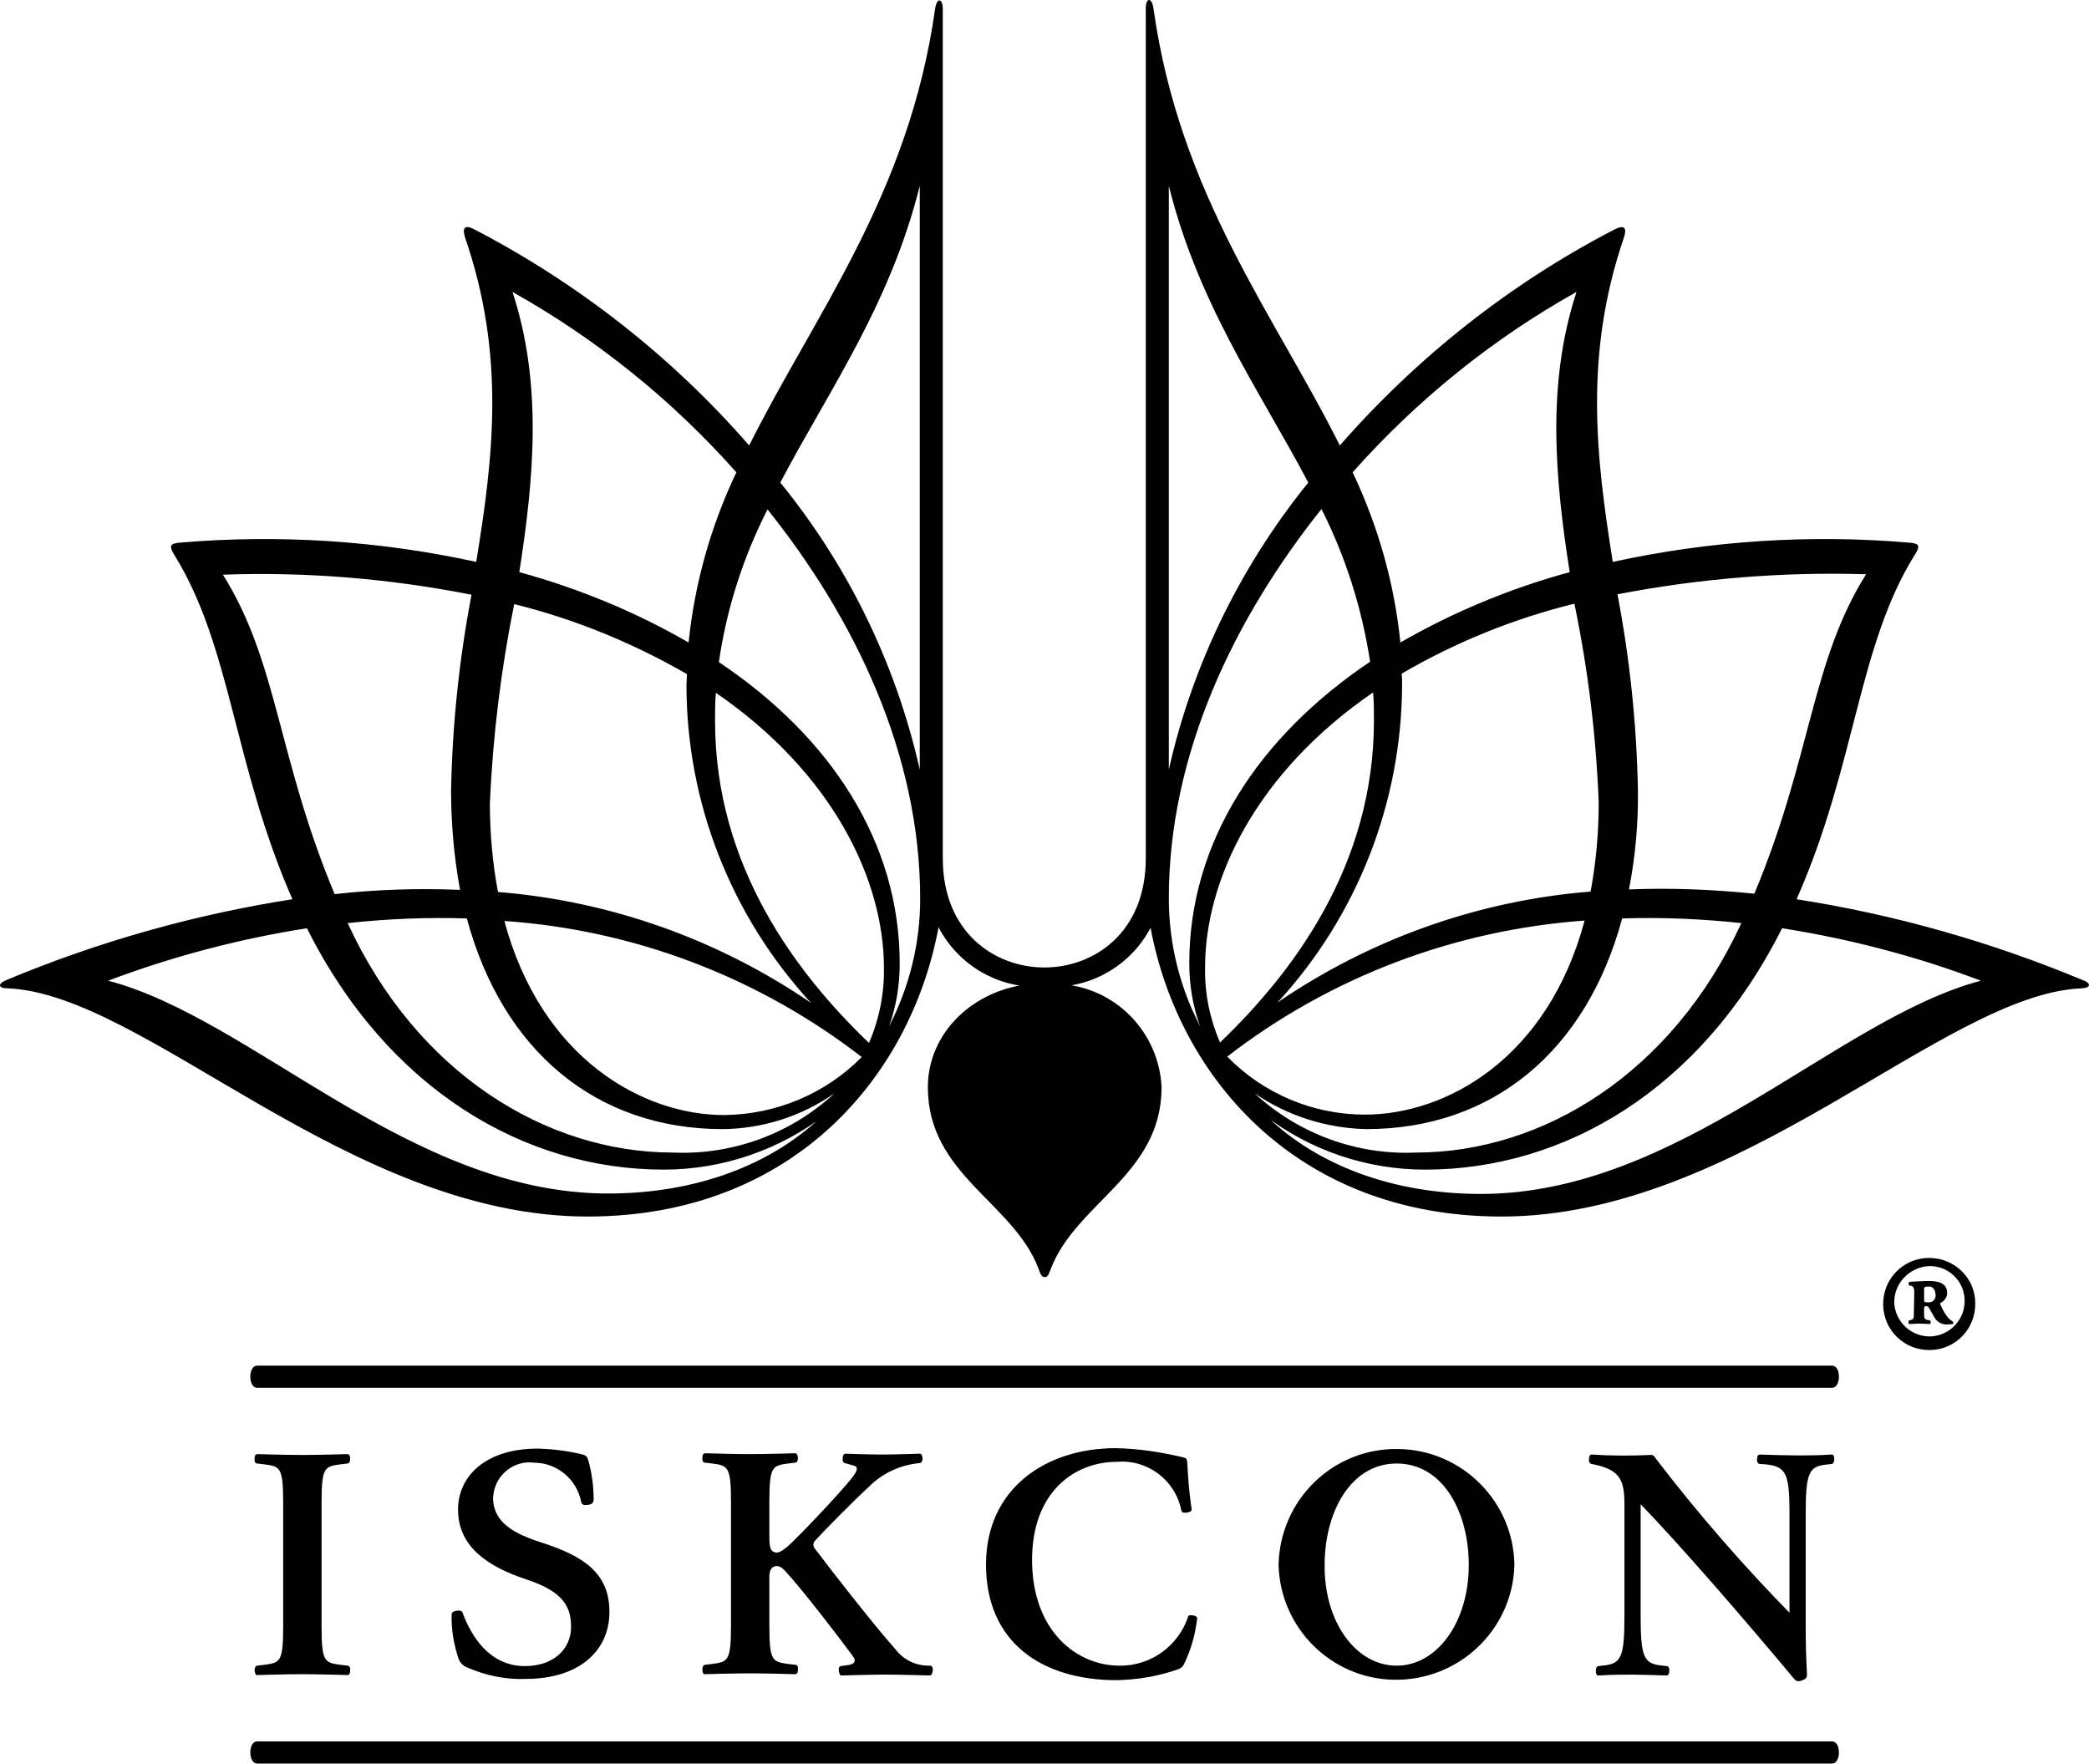
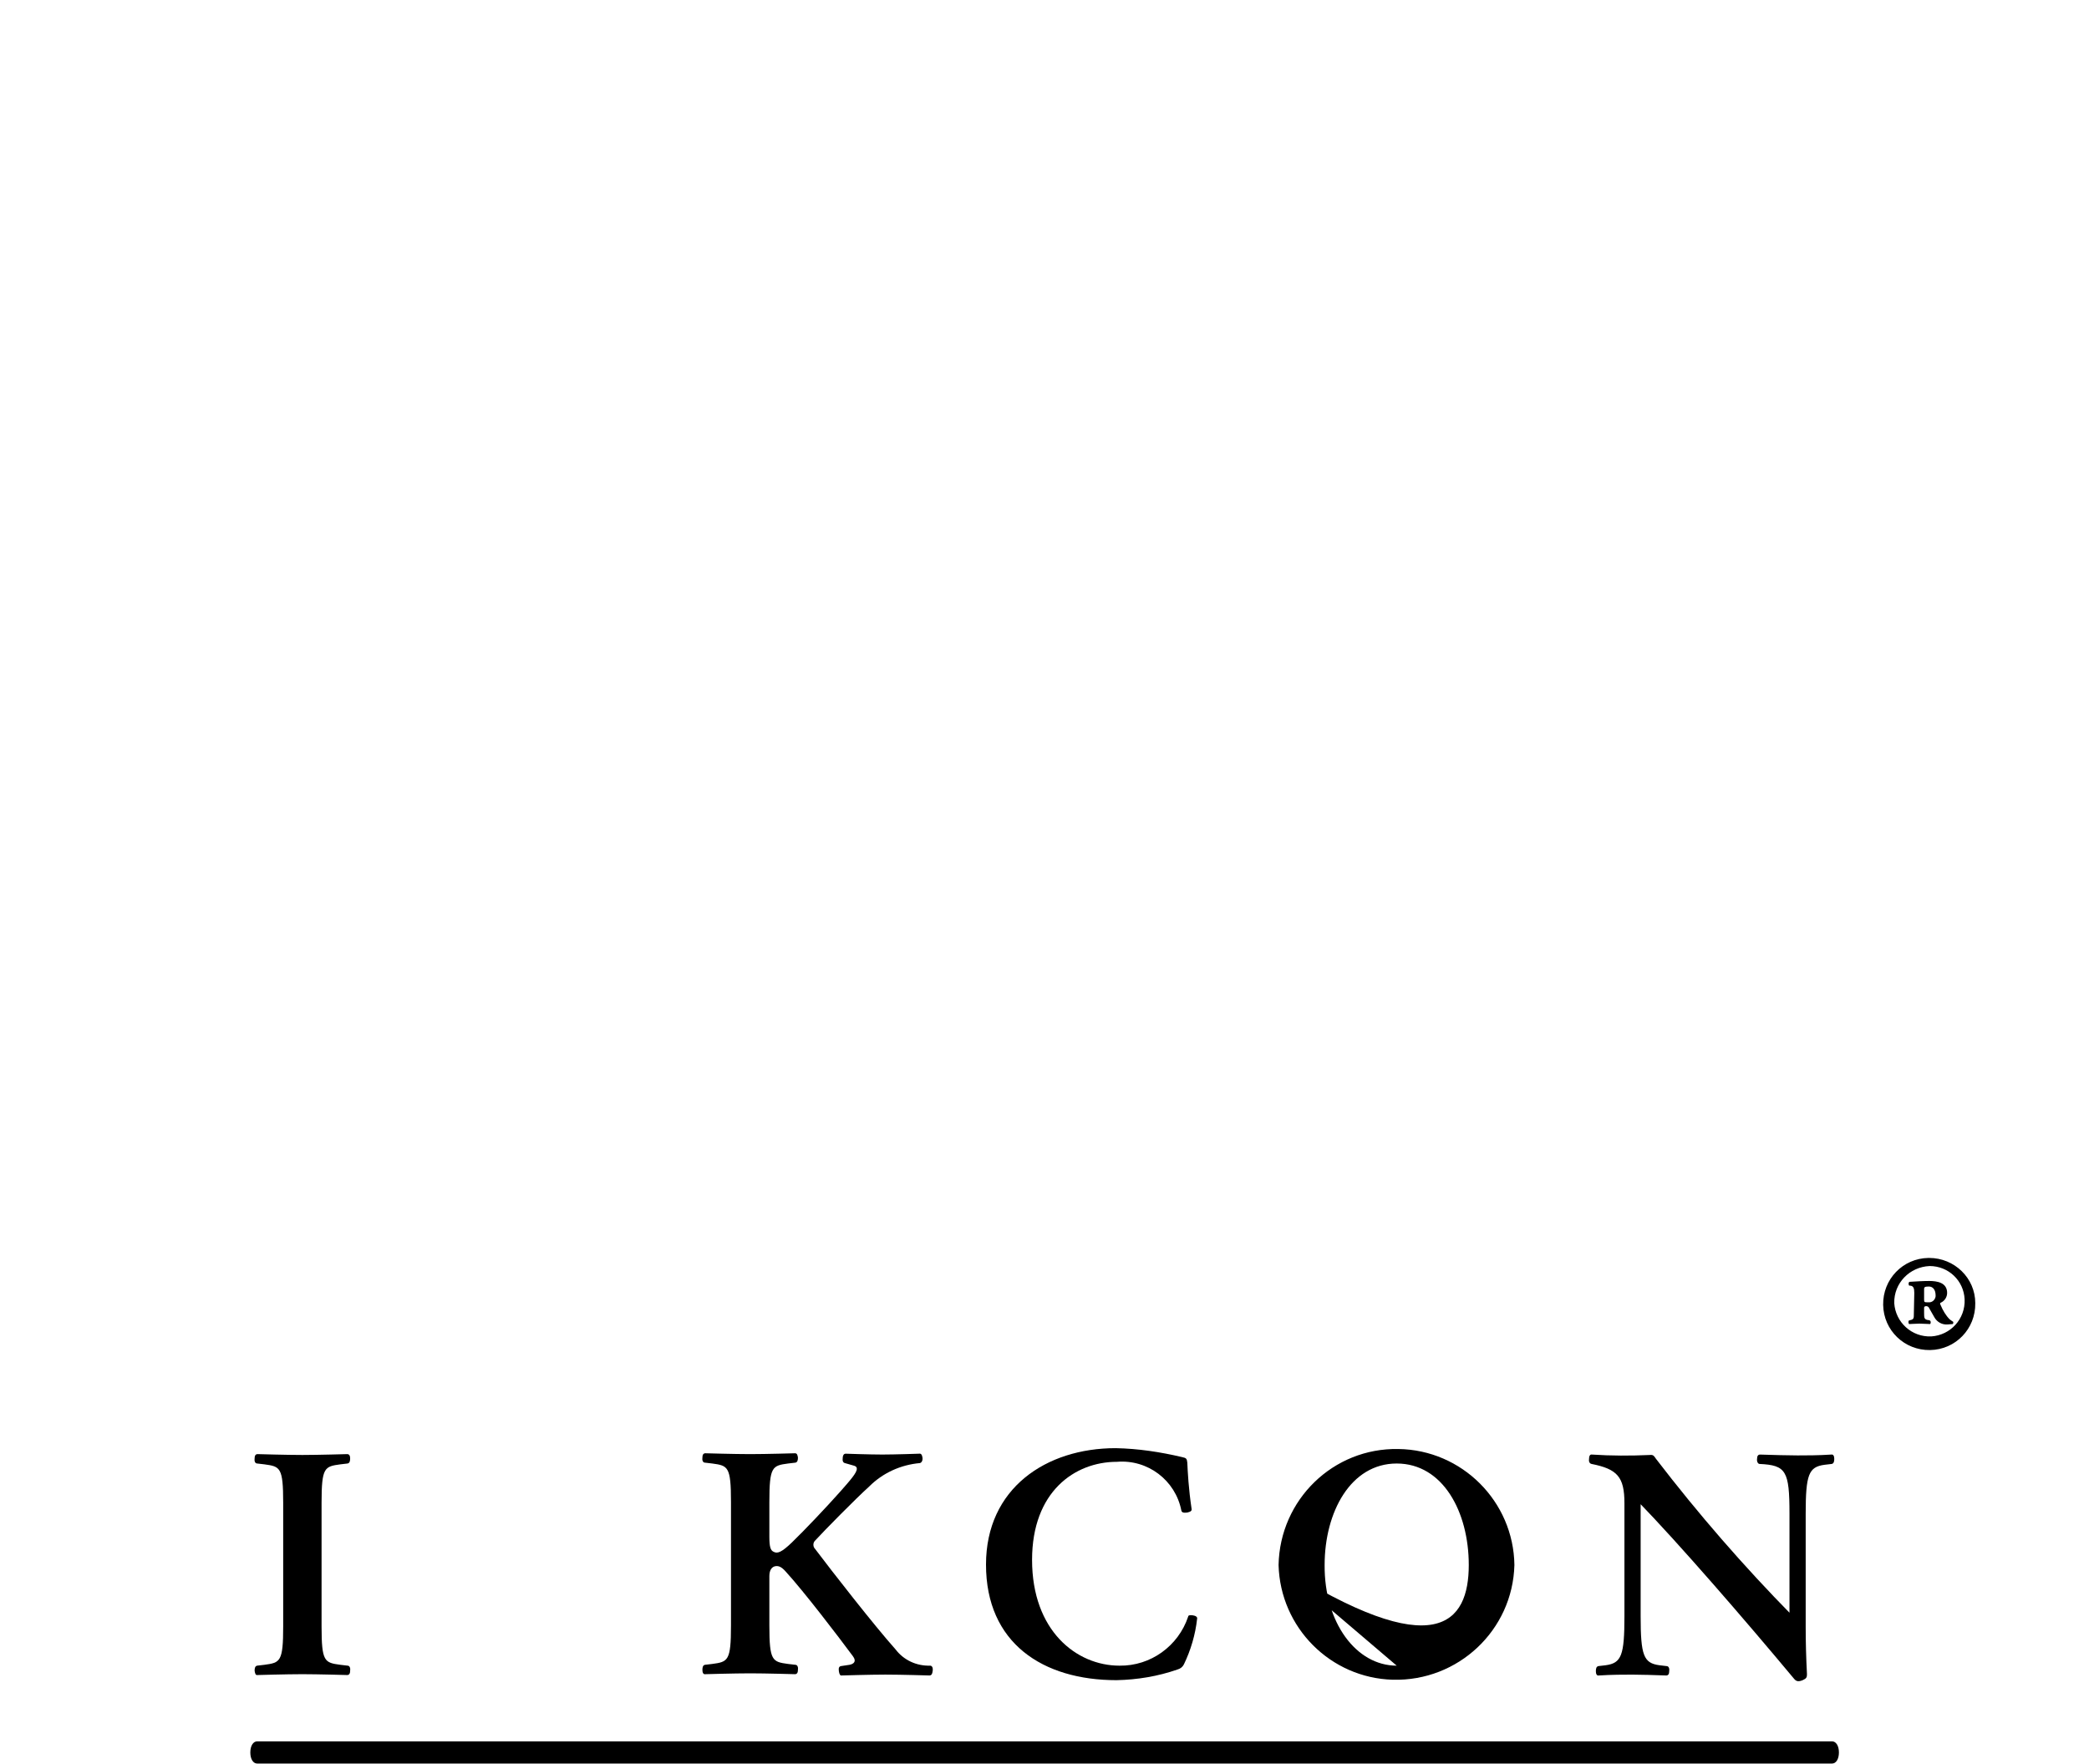
<svg xmlns="http://www.w3.org/2000/svg" width="1400" height="1182" viewBox="0 0 1400 1182" fill="none">
-   <path d="M1250.61 384.845C1213.74 443.436 1214.03 507.458 1175.73 598.917C1147.72 596.059 1119.71 594.916 1091.7 596.059C1095.99 574.051 1097.99 551.758 1097.7 529.465C1096.85 485.45 1092.27 441.436 1083.99 398.278C1138.86 387.703 1194.59 383.13 1250.61 384.845ZM1071.41 537.754C1071.41 557.76 1069.7 577.767 1065.98 597.488C990.812 603.49 918.502 629.213 856.195 671.798C909.642 613.779 939.366 537.754 939.652 458.87C939.652 456.298 939.652 454.011 939.366 451.439C975.664 430.289 1014.53 414.569 1055.12 404.566C1064.26 448.581 1069.7 493.167 1071.41 537.754ZM822.469 708.096C891.635 654.65 974.806 623.211 1061.98 616.923C1037.11 709.811 968.804 746.966 914.786 746.966C879.917 746.966 846.763 732.962 822.469 708.096ZM920.788 482.878C920.788 580.625 865.913 652.363 817.611 698.665C810.751 682.659 807.322 665.796 807.607 648.362C807.607 589.485 841.905 517.747 920.216 464.015C920.788 470.302 920.788 476.59 920.788 482.878ZM797.032 645.504C797.032 659.794 799.319 674.085 804.178 687.518C790.459 661.223 783.314 631.785 783.314 602.061C783.314 505.171 827.042 414.569 885.633 341.116C901.925 373.413 912.785 407.996 918.216 443.436C843.048 494.025 797.032 564.62 797.032 645.504ZM840.761 732.676C862.769 747.824 889.063 756.112 915.644 756.684C999.957 756.684 1063.12 704.667 1087.13 615.494C1113.71 614.636 1140.58 615.78 1167.16 618.638C1167.16 618.924 1166.87 618.924 1166.87 618.924C1120.57 719.243 1033.97 772.404 948.798 772.404C909.07 774.118 870.2 759.828 840.761 732.676ZM1056.55 195.639C1036.26 257.374 1042.26 321.395 1051.97 383.416C1012.25 394.277 974.235 409.996 938.508 430.575C934.507 391.133 923.646 352.549 906.498 316.537C949.369 268.235 1000.24 227.078 1056.55 195.639ZM781.599 117.327C800.748 201.069 843.619 260.518 876.773 323.396C829.615 381.701 796.747 450.296 781.599 523.749H783.314V117.327H781.599ZM846.763 746.966C877.917 770.974 915.929 783.836 955.085 783.836C1048.26 783.836 1140 730.389 1194.31 622.068C1239.75 629.213 1284.62 640.931 1327.5 657.222C1230.61 682.945 1125.14 800.127 992.526 800.127C931.649 800.127 882.49 779.835 850.193 749.253L846.763 746.966ZM770.166 616.637C787.315 719.529 867.628 815.275 1006.25 815.275C1166.3 815.275 1302.63 666.368 1394.66 662.367C1401.52 662.081 1401.52 658.937 1396.09 656.936C1334.36 631.213 1270.05 612.922 1204.03 602.632C1244.04 512.031 1244.9 433.147 1283.48 371.412C1286.91 365.982 1286.34 364.267 1280.05 363.695C1213.46 357.979 1146.29 362.266 1080.84 376.557C1069.7 306.533 1061.41 237.939 1088.27 159.341C1090.27 153.339 1089.13 150.481 1082.84 153.339C1012.53 189.637 949.941 239.082 897.923 298.531C854.194 211.073 790.459 130.474 773.024 5.575C771.881 -2.142 767.88 -1.57 767.88 5.575V575.195C767.88 625.211 733.011 648.362 699.857 648.362C666.703 648.362 631.834 624.926 631.834 575.195V5.861C631.834 -1.284 627.833 -1.856 626.69 5.861C609.255 130.474 545.52 211.359 502.077 298.531C450.059 238.796 387.181 189.637 317.158 153.339C311.155 150.481 309.726 153.053 311.727 159.341C338.879 238.225 330.591 306.533 319.158 376.557C253.708 362.266 186.542 357.979 119.949 363.695C113.947 364.267 113.375 365.982 116.519 371.412C155.103 433.147 156.246 512.031 195.974 602.632C129.952 612.922 65.359 631.213 3.91 656.936C-1.521 659.223 -1.521 662.367 5.339 662.367C97.084 666.082 233.701 815.275 393.755 815.275C532.658 815.275 612.685 719.529 629.834 616.637L626.976 617.209C638.122 642.36 662.13 659.223 689.568 661.223L689.854 659.509C652.127 663.51 621.831 692.091 621.831 728.675C621.831 786.98 678.993 805.843 695.856 849.858C696.999 852.716 697.571 855.86 700.143 855.86C702.715 855.86 703.001 853.002 704.43 849.858C721.579 805.843 778.455 786.98 778.455 728.675C776.74 691.519 747.302 661.509 710.432 659.509L710.718 661.223C738.156 659.223 762.164 642.36 773.31 617.209L770.166 616.637ZM316.014 398.564C307.726 441.721 303.153 485.736 302.295 529.751C302.295 552.044 304.296 574.337 308.297 596.345C280.288 595.201 252.279 596.059 224.269 599.203C185.971 507.743 186.257 443.722 149.387 385.131C205.12 383.13 260.853 387.703 316.014 398.564ZM344.595 404.852C385.18 414.855 424.05 430.861 460.348 451.725C460.348 454.297 460.062 456.583 460.062 459.156C460.062 538.039 490.073 614.065 543.519 672.084C481.212 629.499 408.902 603.776 333.734 597.774C330.019 578.053 328.304 558.046 328.304 538.039C330.305 493.167 335.735 448.867 344.595 404.852ZM485.214 747.252C431.196 747.252 362.887 709.811 338.022 617.209C425.194 623.211 508.364 654.936 577.53 708.382C553.237 732.962 520.083 746.966 485.214 747.252ZM479.783 464.3C558.095 518.033 592.393 589.771 592.393 648.648C592.678 665.796 589.249 682.945 582.389 698.95C534.087 652.649 479.212 580.911 479.212 483.164C479.212 476.59 479.212 470.302 479.783 464.3ZM481.784 443.722C486.929 407.996 498.075 373.413 514.366 341.402C572.957 414.569 616.686 505.457 616.686 602.347C616.686 632.071 609.541 661.224 595.822 687.804C600.681 674.371 602.967 660.08 602.967 645.79C602.967 564.62 556.952 494.025 481.784 443.722ZM451.202 772.404C366.031 772.404 279.431 719.243 233.129 618.924C233.129 618.638 232.844 618.638 232.844 618.638C259.424 615.78 286.004 614.636 312.87 615.494C336.878 704.667 400.042 756.684 484.356 756.684C511.223 756.398 537.231 748.11 559.239 732.676C530.086 759.828 490.93 774.118 451.202 772.404ZM493.502 316.537C476.354 352.549 465.493 391.133 461.492 430.575C425.765 409.996 387.753 394.277 348.025 383.416C357.742 321.11 363.745 257.374 343.452 195.639C400.042 227.364 450.631 268.235 493.502 316.537ZM616.401 117.327V523.749H618.115C602.967 450.296 570.385 381.701 522.941 323.396C556.095 260.232 598.966 201.069 618.115 117.327H616.401ZM549.807 748.967C517.51 779.549 468.351 799.841 407.473 799.841C274.858 799.841 169.394 682.659 72.504 657.222C115.661 640.931 160.248 629.213 205.692 622.068C259.996 730.389 351.741 783.836 444.915 783.836C484.071 783.836 522.369 770.689 553.237 746.966L549.807 748.967Z" fill="black" />
-   <path d="M393.855 1008.52C391.282 1008.8 390.139 1008.52 389.567 1006.8C386.709 991.367 373.276 980.22 357.843 980.22C344.41 978.505 332.405 988.223 330.691 1001.37C330.691 1001.94 330.691 1002.8 330.405 1003.37C330.405 1020.52 344.695 1027.95 363.559 1033.95C390.711 1042.81 408.431 1053.96 408.431 1080.25C408.431 1106.55 387.853 1125.13 352.412 1125.13C338.979 1125.7 325.26 1122.84 312.97 1117.41C310.112 1116.27 308.112 1113.98 307.254 1111.41C304.11 1101.98 302.395 1091.97 302.681 1081.97C302.681 1080.25 304.396 1079.68 306.397 1079.4C308.397 1079.11 309.826 1079.68 310.112 1081.11C315.828 1096.26 327.833 1116.55 351.841 1116.55C370.704 1116.55 382.708 1105.4 382.708 1090.26C382.708 1077.4 378.135 1066.82 352.984 1058.53C327.833 1050.24 306.968 1037.1 306.968 1011.66C306.968 989.652 324.974 970.788 360.415 970.788C370.132 971.074 379.85 972.217 389.567 974.504C392.997 975.361 393.283 975.933 394.14 978.219C396.713 987.08 397.856 996.225 397.856 1005.37C397.57 1007.37 396.427 1008.23 393.855 1008.52Z" fill="black" />
  <path d="M799.419 1082.53C801.42 1082.82 802.563 1083.68 802.277 1084.82C801.134 1095.4 797.99 1105.97 793.417 1115.4C792.56 1117.12 791.131 1118.26 789.13 1118.83C775.983 1123.41 762.264 1125.69 748.259 1125.98C698.814 1125.98 660.801 1101.11 660.801 1048.52C660.801 997.363 701.1 970.497 747.687 970.497C762.835 970.783 777.698 973.069 792.274 976.499C795.132 977.07 795.418 977.642 795.704 980.214C795.989 986.502 796.561 997.649 798.562 1011.08C798.847 1012.51 797.99 1013.08 795.704 1013.65C793.131 1013.94 791.988 1013.65 791.702 1012.22C787.701 991.932 769.123 977.928 748.545 979.643C720.25 979.643 691.669 999.649 691.669 1045.38C691.669 1092.82 721.393 1116.26 750.26 1116.26C771.124 1116.55 789.702 1103.11 796.275 1083.39C796.275 1082.53 797.418 1082.25 799.419 1082.53Z" fill="black" />
-   <path d="M856.867 1048.81C857.724 1005.08 893.451 970.211 937.18 971.068C979.765 971.64 1014.35 1006.22 1014.92 1048.81C1013.78 1092.54 977.193 1126.83 933.464 1125.69C891.736 1124.55 858.01 1090.82 856.867 1048.81ZM936.036 1116.26C962.902 1116.26 984.338 1087.39 984.338 1048.81C984.338 1013.08 966.904 980.786 936.036 980.786C905.169 980.786 887.734 1013.37 887.734 1048.81C887.449 1087.39 908.884 1116.26 936.036 1116.26Z" fill="black" />
+   <path d="M856.867 1048.81C857.724 1005.08 893.451 970.211 937.18 971.068C979.765 971.64 1014.35 1006.22 1014.92 1048.81C1013.78 1092.54 977.193 1126.83 933.464 1125.69C891.736 1124.55 858.01 1090.82 856.867 1048.81ZC962.902 1116.26 984.338 1087.39 984.338 1048.81C984.338 1013.08 966.904 980.786 936.036 980.786C905.169 980.786 887.734 1013.37 887.734 1048.81C887.449 1087.39 908.884 1116.26 936.036 1116.26Z" fill="black" />
  <path d="M189.786 1048.51V1089.96C189.786 1113.68 187.786 1114.25 177.211 1115.68L172.352 1116.25C170.923 1116.54 170.637 1117.97 170.637 1119.68C170.923 1121.4 171.209 1122.82 172.638 1122.54C172.638 1122.54 192.073 1121.97 202.648 1121.97C213.223 1121.97 232.658 1122.54 232.658 1122.54C234.087 1122.54 234.659 1121.4 234.659 1119.68C234.944 1117.97 234.373 1116.25 232.944 1116.25L228.085 1115.68C217.51 1114.25 215.509 1113.68 215.509 1089.96V1007.07C215.509 983.349 217.51 982.777 228.085 981.348L232.944 980.777C234.373 980.491 234.659 979.062 234.659 977.347C234.659 975.632 234.087 974.489 232.658 974.489C232.658 974.489 213.223 975.061 202.648 975.061C192.073 975.061 172.638 974.489 172.638 974.489C171.209 974.489 170.637 975.632 170.637 977.347C170.351 979.062 170.923 980.777 172.352 980.777L177.211 981.348C187.786 982.777 189.786 983.349 189.786 1007.07V1048.51Z" fill="black" />
  <path d="M571.629 1109.96C574.201 1113.39 572.2 1115.11 569.342 1115.68L563.626 1116.54C562.197 1116.82 561.911 1117.97 562.197 1119.97C562.483 1121.97 563.054 1123.11 564.198 1122.83C564.198 1122.83 583.061 1122.25 593.35 1122.25C603.925 1122.25 622.789 1122.83 622.789 1122.83C624.218 1122.83 624.789 1121.97 625.075 1119.68C625.361 1117.4 624.503 1116.25 623.36 1116.25C614.214 1116.54 605.64 1112.54 600.21 1105.39C585.919 1089.39 557.624 1053.09 546.192 1037.94C544.762 1036.51 544.762 1033.94 546.192 1032.51L546.477 1032.22C552.765 1025.36 573.343 1004.5 582.489 996.212C591.635 987.066 603.639 981.636 616.501 980.493C617.644 980.207 618.501 978.778 618.216 976.777C617.93 975.062 617.358 973.919 615.929 974.205C615.929 974.205 599.924 974.777 591.349 974.777C582.775 974.777 566.77 974.205 566.77 974.205C565.341 974.205 564.769 975.634 564.769 977.063C564.483 979.064 565.055 980.207 566.198 980.493L572.2 982.208C573.343 982.493 574.201 983.065 574.201 984.208C574.487 986.781 569.628 992.211 563.34 999.356C554.48 1009.36 539.046 1025.65 530.758 1033.65C523.898 1040.23 521.04 1041.37 518.468 1039.94C516.467 1039.08 515.61 1036.8 515.61 1029.94V1006.5C515.61 982.779 517.611 982.208 528.185 980.779L533.044 980.207C534.473 979.921 534.759 978.492 534.759 976.777C534.473 975.062 534.188 973.919 532.758 973.919C532.758 973.919 513.323 974.491 502.748 974.491C492.173 974.491 472.738 973.919 472.738 973.919C471.309 973.919 470.738 975.062 470.738 976.777C470.452 978.492 471.023 980.207 472.453 980.207L477.311 980.779C487.886 982.208 489.887 982.779 489.887 1006.5V1089.39C489.887 1113.11 487.886 1113.68 477.311 1115.11L472.453 1115.68C471.023 1115.97 470.738 1117.4 470.738 1119.11C470.738 1120.83 471.309 1122.25 472.738 1121.97C472.738 1121.97 492.173 1121.4 502.748 1121.4C513.323 1121.4 532.758 1121.97 532.758 1121.97C534.188 1121.97 534.759 1120.83 534.759 1119.11C535.045 1117.4 534.473 1115.68 533.044 1115.68L528.185 1115.11C517.611 1113.68 515.61 1113.11 515.61 1089.39V1056.23C515.61 1052.52 517.039 1050.23 519.325 1049.66C521.898 1049.09 523.898 1050.23 526.471 1053.09C538.76 1066.52 561.911 1096.82 571.629 1109.96Z" fill="black" />
  <path d="M1097.23 1005.66C1125.53 1034.81 1169.26 1085.4 1202.41 1125.13C1203.84 1126.84 1205.27 1127.13 1208.13 1125.98C1210.7 1124.84 1210.99 1123.98 1210.99 1121.98C1210.41 1110.84 1210.13 1100.26 1210.13 1090.26V1014.52C1210.13 988.223 1212.13 983.078 1222.7 981.649L1227.56 981.078C1228.99 980.792 1229.28 979.363 1229.28 977.648C1229.28 975.933 1228.71 974.504 1227.28 974.79C1218.7 975.361 1210.41 975.361 1204.7 975.361C1198.7 975.361 1188.12 975.076 1179.55 974.79C1178.12 974.79 1177.55 975.933 1177.55 977.648C1177.26 979.363 1178.12 981.078 1179.26 981.078C1196.98 981.935 1199.27 985.651 1199.27 1014.52V1084.25L1200.98 1082.54C1168.4 1049.39 1138.1 1014.52 1109.81 977.648C1108.38 975.647 1108.09 974.79 1105.52 975.076C1092.66 975.647 1079.8 975.647 1066.94 974.79C1065.51 974.504 1064.94 975.933 1064.94 977.648C1064.65 979.363 1065.22 980.792 1066.65 981.078C1083.8 984.507 1088.66 989.652 1088.66 1007.37V1083.11C1088.66 1109.41 1086.66 1114.55 1076.08 1115.98L1071.22 1116.55C1069.8 1116.84 1069.51 1118.27 1069.51 1119.98C1069.51 1121.7 1070.08 1123.13 1071.51 1122.84C1080.08 1122.27 1088.37 1122.27 1094.09 1122.27C1100.09 1122.27 1108.09 1122.55 1116.67 1122.84C1118.1 1122.84 1118.67 1121.7 1118.67 1119.98C1118.95 1118.27 1118.38 1116.55 1116.95 1116.55L1112.1 1115.98C1101.52 1114.55 1099.52 1109.41 1099.52 1083.11V1004.51L1097.23 1005.66Z" fill="black" />
-   <path d="M1227.83 930.046C1230.4 930.046 1232.4 927.188 1232.4 922.615C1232.4 918.042 1230.4 915.184 1227.83 915.184H172.332C169.76 915.184 167.759 918.042 167.759 922.615C167.759 927.188 169.76 930.046 172.332 930.046H1227.83Z" fill="black" />
  <path d="M1227.83 1181.85C1230.4 1181.85 1232.4 1178.99 1232.4 1174.42C1232.4 1169.85 1230.4 1166.99 1227.83 1166.99H172.332C169.76 1166.99 167.759 1169.85 167.759 1174.42C167.759 1178.99 169.76 1181.85 172.332 1181.85H1227.83Z" fill="black" />
  <path d="M1323.78 873.314C1324.07 890.463 1310.64 904.467 1293.49 904.753C1276.34 905.039 1262.33 891.606 1262.05 874.457C1261.76 857.309 1275.2 843.304 1292.34 843.018C1292.63 843.018 1292.92 843.018 1292.92 843.018C1309.78 843.018 1323.78 856.451 1323.78 873.314ZM1269.48 873.314C1270.34 886.175 1281.2 896.179 1294.34 895.607C1307.21 894.75 1317.21 883.889 1316.64 870.742C1316.07 858.166 1305.78 848.449 1293.2 848.449C1279.77 849.02 1269.19 859.881 1269.48 873.314ZM1282.91 866.455C1282.91 863.311 1282.34 861.882 1280.34 861.596H1279.48C1278.91 860.738 1278.91 859.309 1279.77 859.024C1284.63 858.738 1288.91 858.452 1292.92 858.452C1298.35 858.452 1304.92 859.595 1304.92 866.455C1304.92 869.313 1303.2 871.885 1300.63 873.028C1300.06 873.314 1300.06 873.6 1300.63 874.743C1302.06 878.173 1304.06 881.603 1306.63 884.175C1307.49 884.746 1308.06 885.318 1308.64 885.604C1309.21 885.604 1309.21 887.033 1308.64 887.319C1307.49 887.319 1306.35 887.605 1305.21 887.605C1301.49 887.89 1298.06 885.89 1296.35 882.746L1292.92 876.744C1292.63 875.886 1291.77 875.315 1290.92 875.315C1289.77 875.315 1289.49 875.886 1289.49 876.458V879.888C1289.49 883.317 1289.49 884.461 1292.92 884.746L1293.49 885.032C1294.06 885.318 1294.06 887.033 1293.49 887.319C1291.2 887.319 1289.2 887.033 1286.34 887.033C1283.77 887.033 1281.48 887.319 1279.48 887.319C1278.91 887.033 1278.91 885.318 1279.2 885.032L1280.05 884.746C1282.63 884.175 1282.63 883.603 1282.63 879.888L1282.91 866.455ZM1289.49 871.028C1289.49 872.742 1289.77 872.742 1292.34 872.742C1294.92 873.028 1296.92 871.028 1297.2 868.741C1297.2 868.455 1297.2 868.169 1297.2 868.169C1297.2 864.454 1295.49 862.167 1292.63 862.167C1289.77 862.167 1289.49 862.739 1289.49 863.882V871.028Z" fill="black" />
</svg>